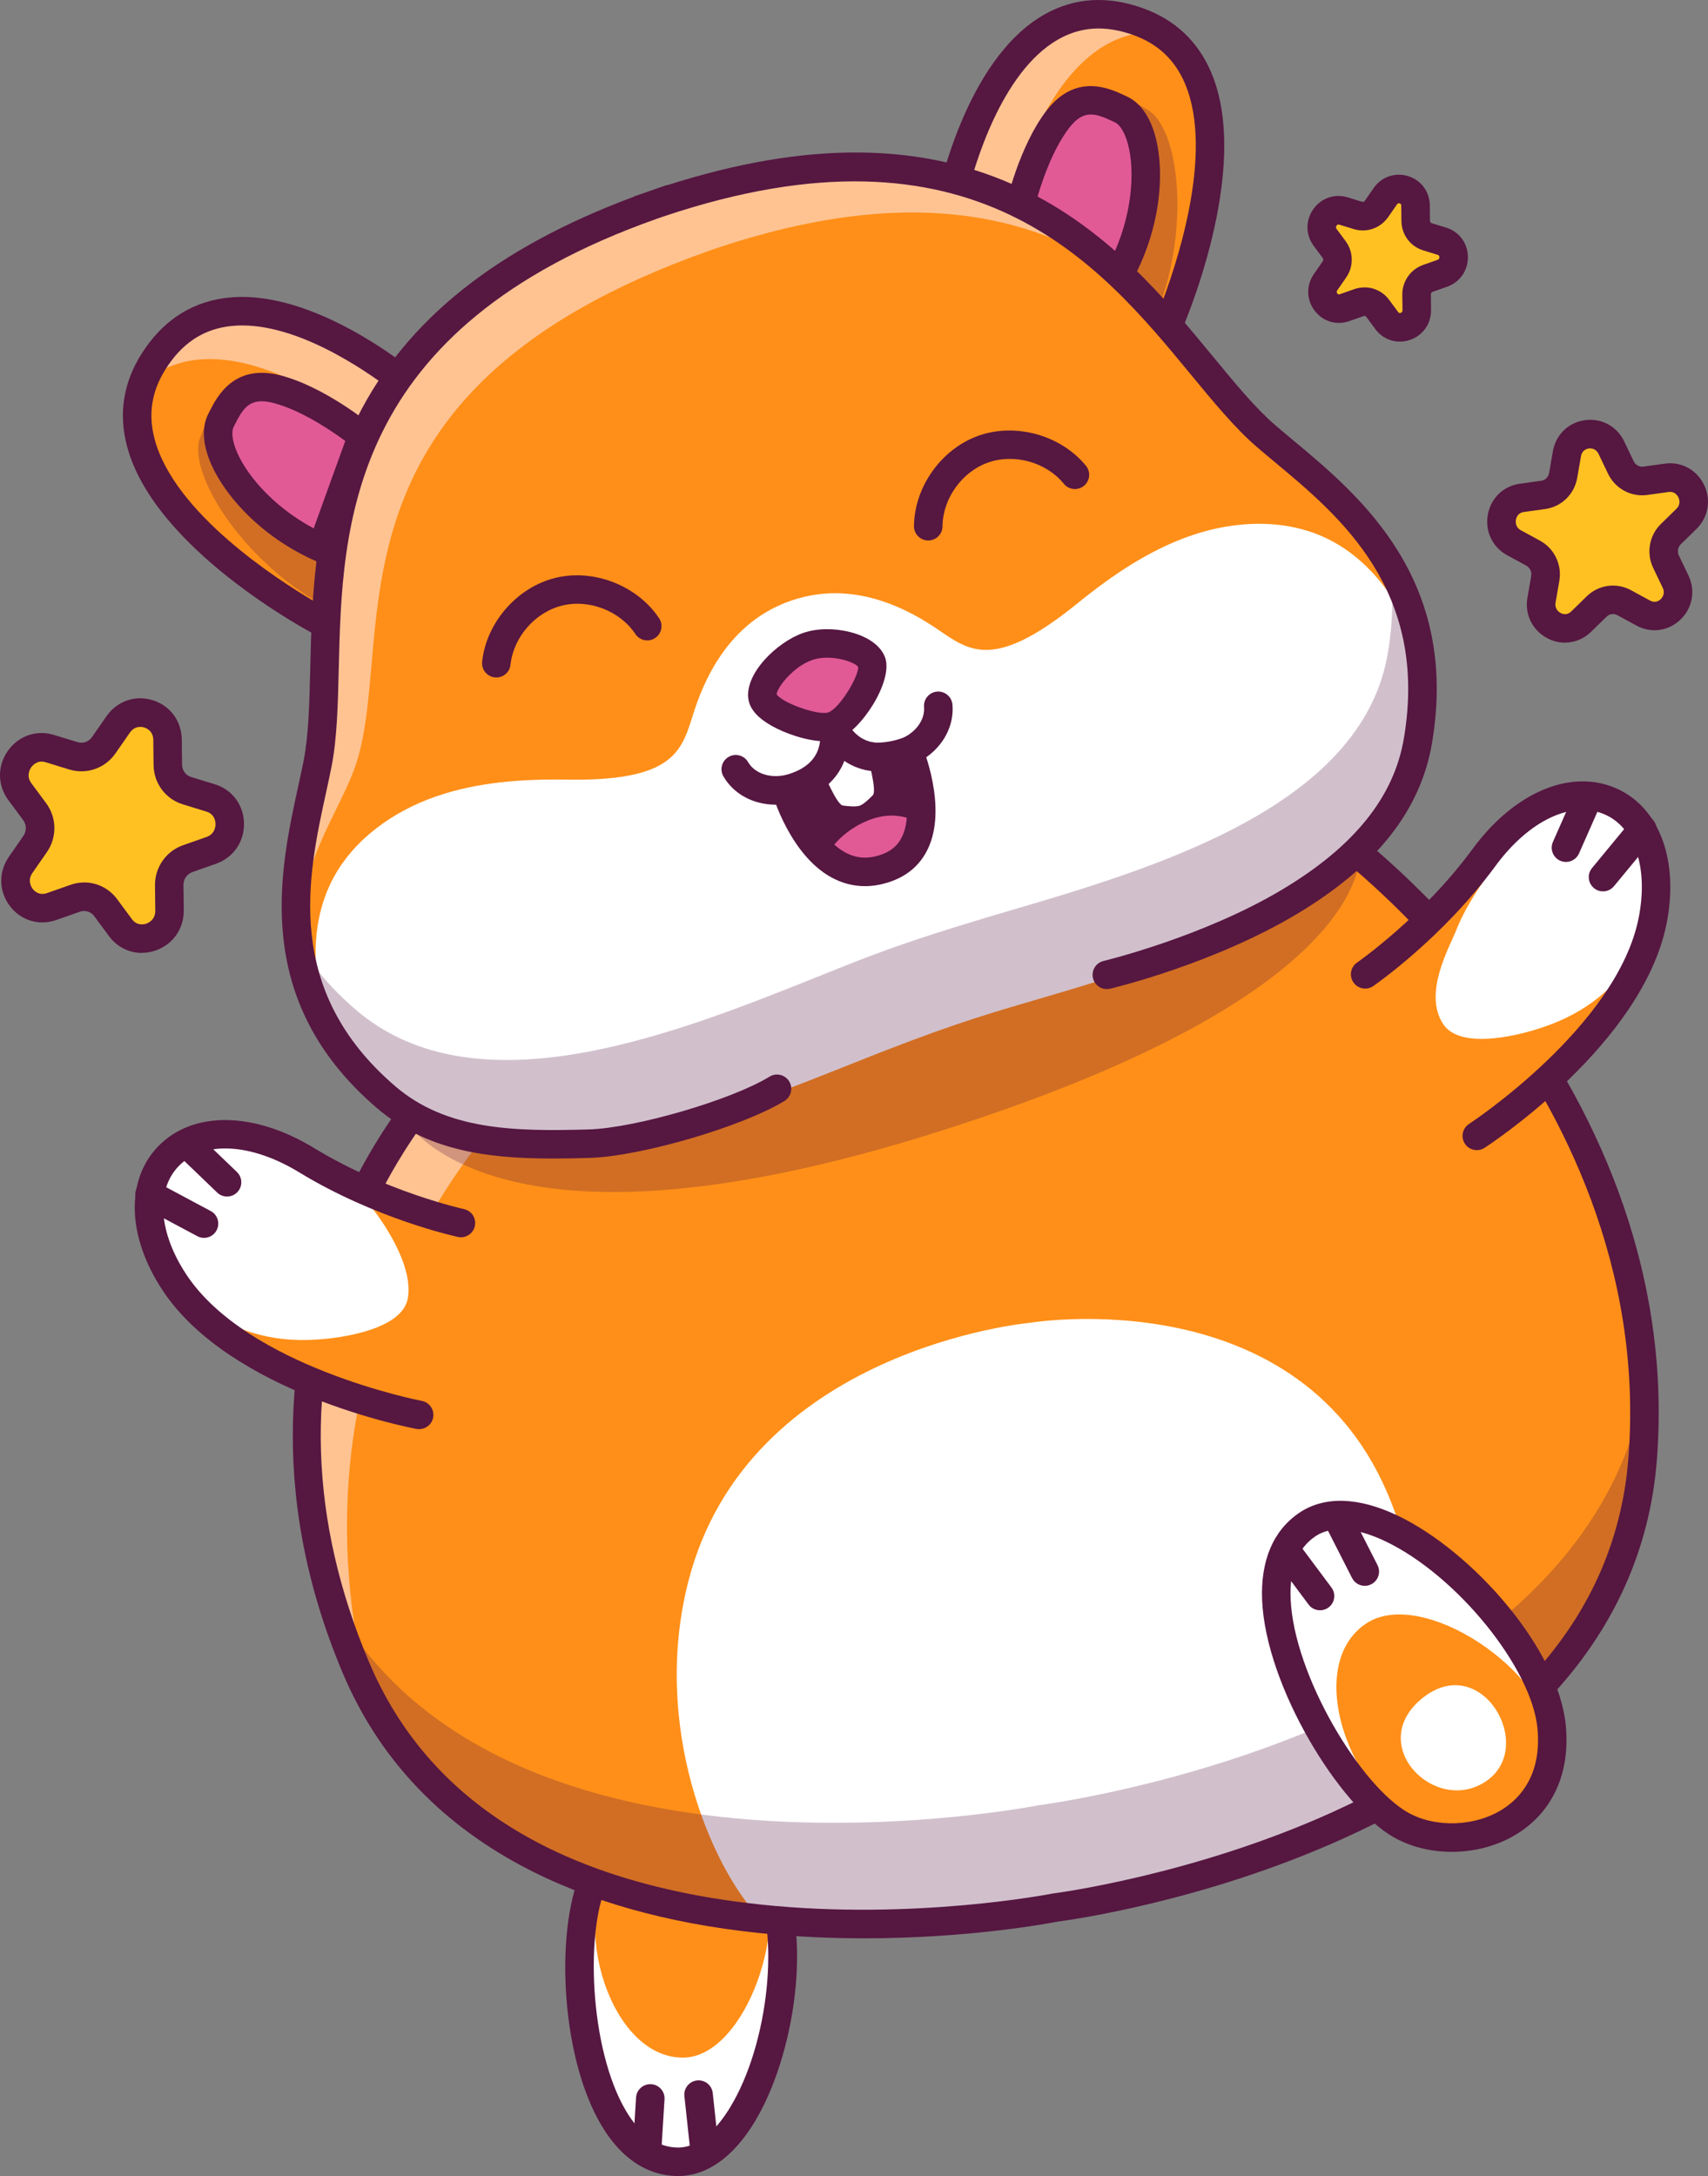
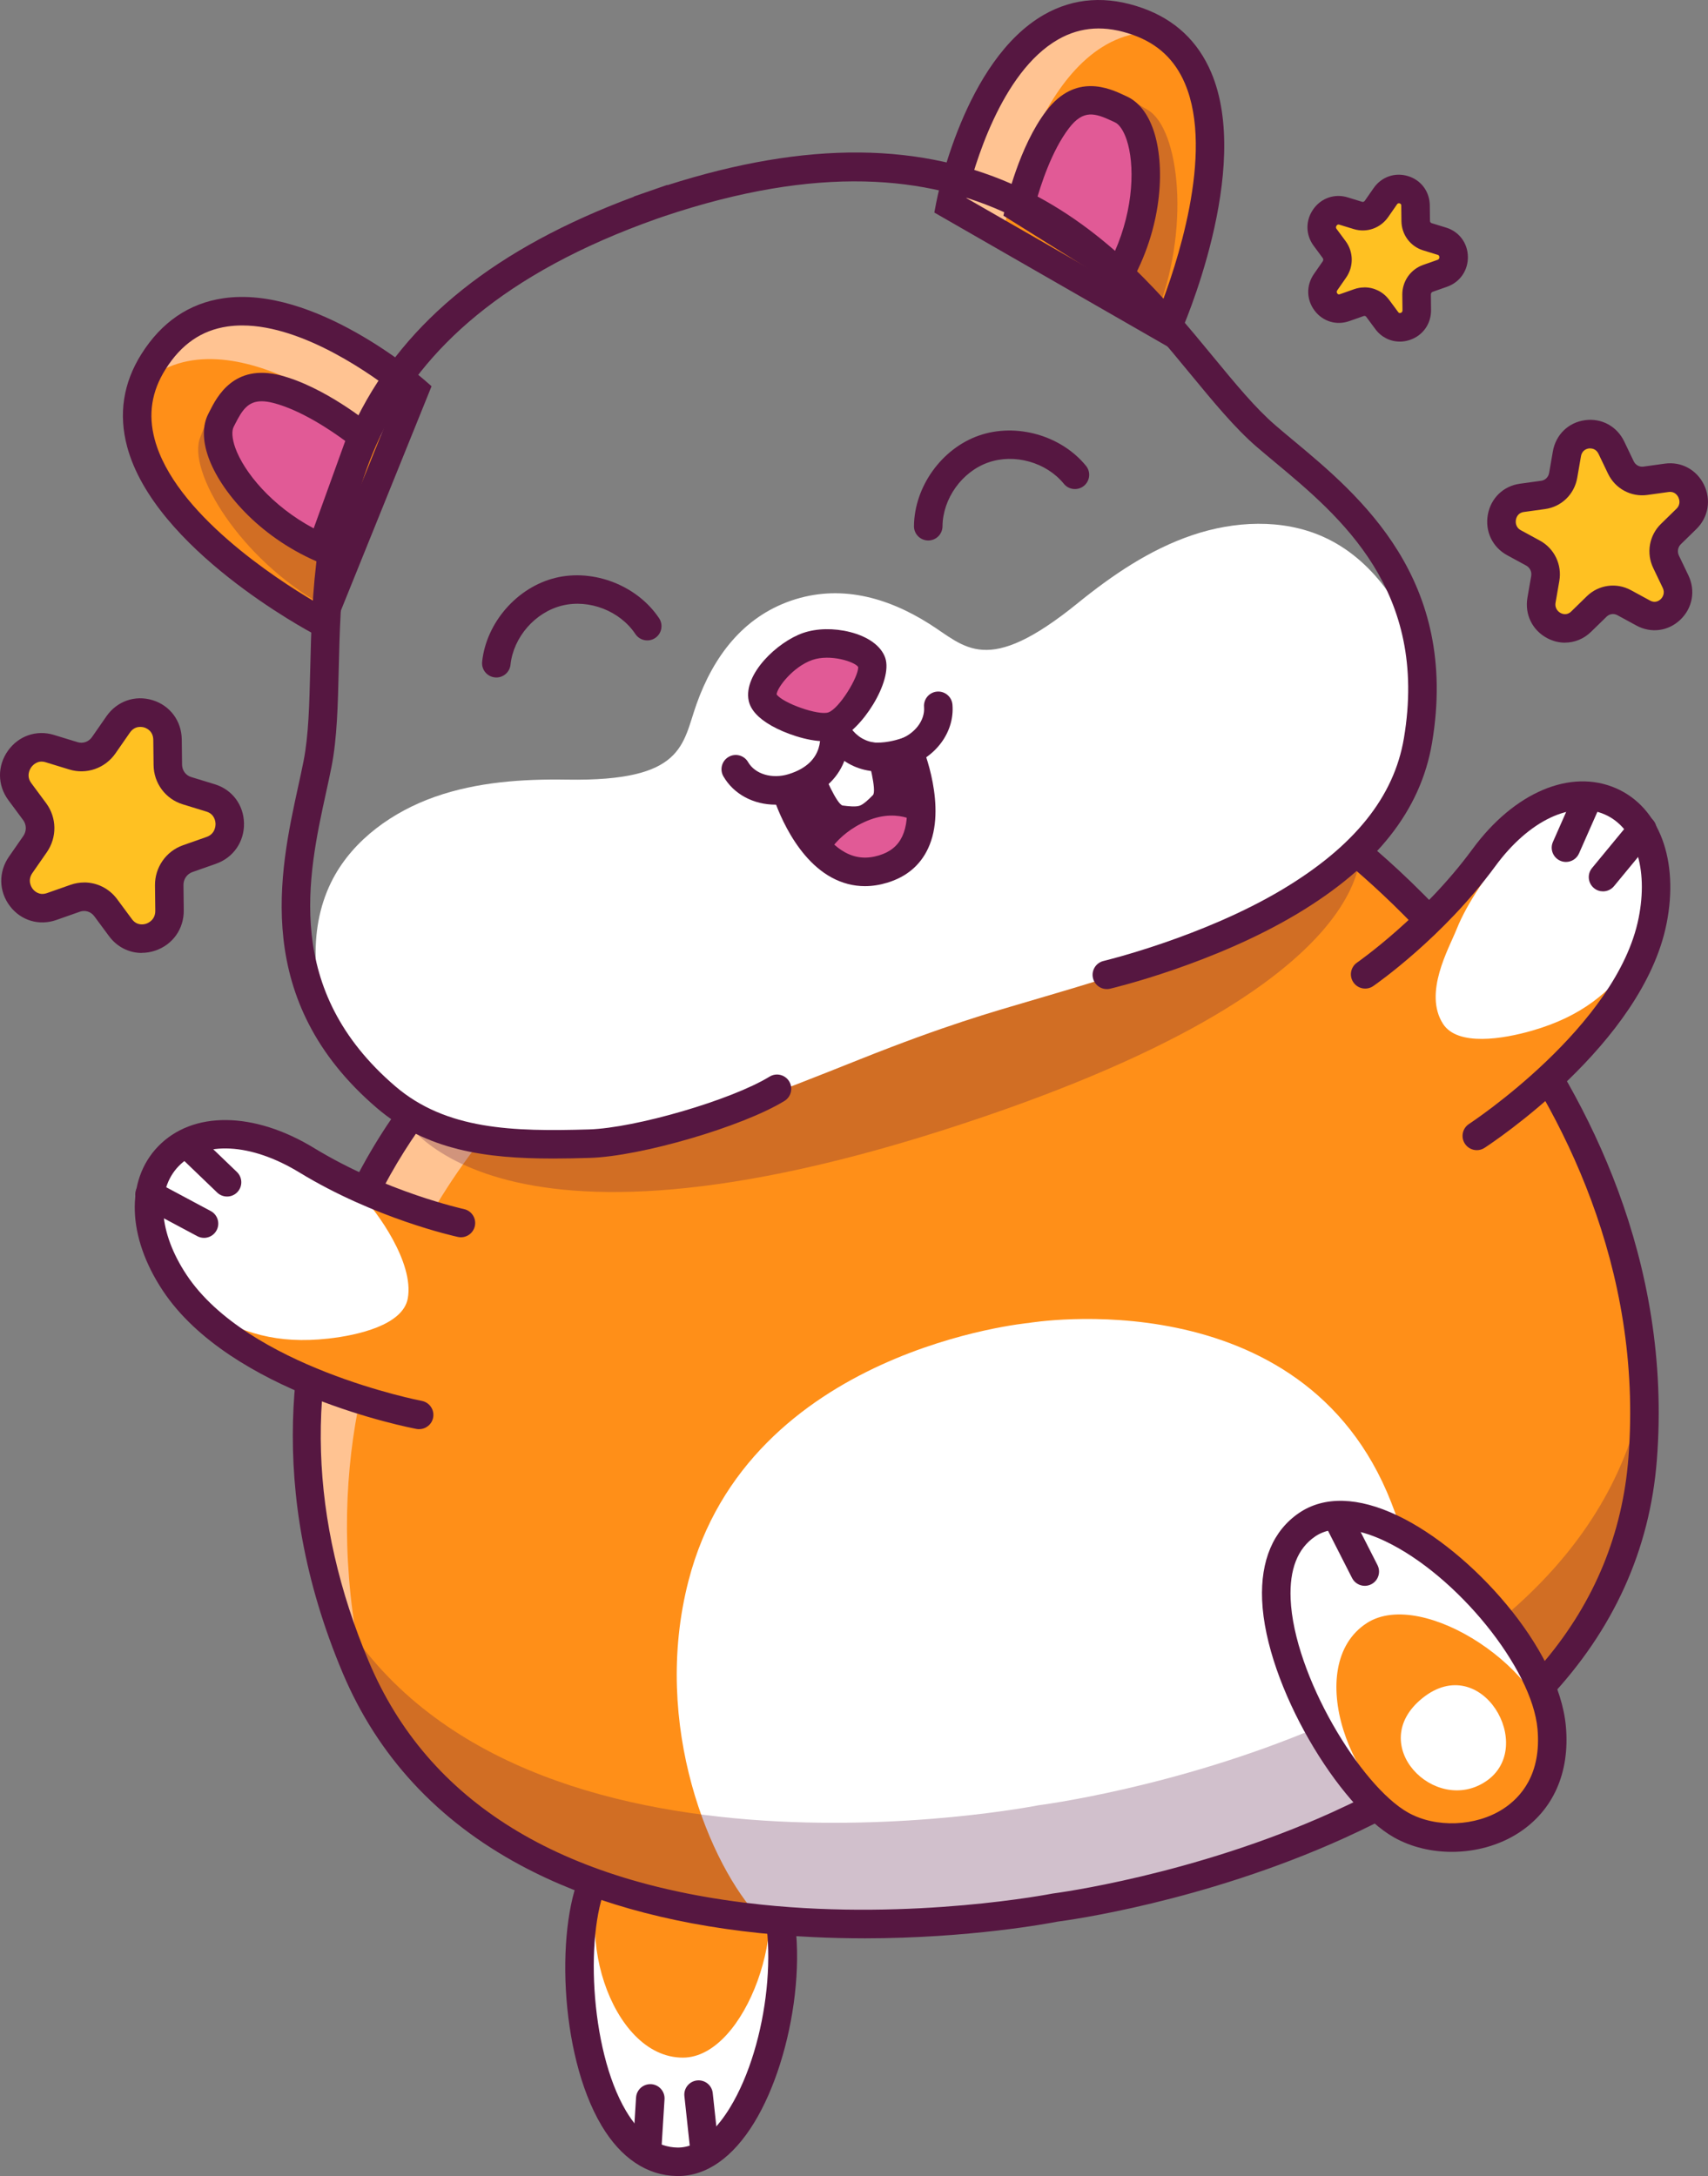
<svg xmlns="http://www.w3.org/2000/svg" id="_Ñëîé_1" data-name="Ñëîé 1" width="760.49" height="968.88" viewBox="0 0 760.49 968.88">
  <rect x="0" y="0" width="760.49" height="968.88" fill="#808080" stroke="none" />
  <g>
    <path d="m301.47,962.53c37.45.63,59.26-91.56,39.63-128.34-20.17-37.8-62.9-24.26-75.75.39-11.18,21.45-7.22,127.23,36.13,127.96Z" style="fill: #fff;" />
    <path d="m301.47,962.53c37.45.63,59.26-91.56,39.63-128.34-20.17-37.8-62.9-24.26-75.75.39-11.18,21.45-7.22,127.23,36.13,127.96Z" style="fill: #fff;" />
    <path d="m304.16,916.16c28.12-.14,49.23-61.62,33.18-88.35-16.5-27.47-52.85-16.8-64.39-.07-19.52,28.33-1.35,88.58,31.21,88.42Z" style="fill: #ff8f18;" />
    <path d="m301.86,968.88c-.17,0-.33,0-.5,0-13.32-.22-24.91-7.99-33.51-22.45-19.17-32.23-20.52-91.04-8.14-114.79,8.34-15.99,26.98-27.22,45.34-27.31h.23c17.46,0,32.15,9.53,41.4,26.87,15.68,29.38,7.2,84.35-10.86,113.88-9.53,15.59-21.27,23.81-33.97,23.81Zm3.42-151.86h-.16c-13.64.06-28,8.68-34.15,20.48-10.61,20.35-8.7,74.72,7.79,102.44,6.32,10.63,14,16.1,22.81,16.25h0c10.27.22,18.42-9.55,23.43-17.73,17.39-28.44,22.59-78.61,10.49-101.28-8.87-16.63-21.29-20.15-30.21-20.15Z" style="fill: #561741;" />
    <path d="m313.68,963.55c-3.2,0-5.95-2.41-6.3-5.67l-2.65-24.57c-.38-3.48,2.14-6.61,5.63-6.99,3.5-.37,6.62,2.14,6.99,5.63l2.65,24.57c.38,3.48-2.14,6.61-5.63,6.99-.23.02-.46.04-.69.04Z" style="fill: #561741;" />
    <path d="m288.15,963.12c-.13,0-.27,0-.4-.01-3.5-.22-6.16-3.23-5.94-6.73l1.4-22.46c.22-3.5,3.23-6.13,6.73-5.94,3.5.22,6.16,3.23,5.94,6.73l-1.4,22.46c-.21,3.36-3.01,5.95-6.33,5.95Z" style="fill: #561741;" />
  </g>
  <path d="m594.9,372.23l-194.85,46.92-203.6,61.07s-103.78,106.17-38.04,262.18c65.74,156.01,311.34,106.96,311.34,106.96,0,0,248.53-31.01,261.64-199.8,13.11-168.79-136.5-277.32-136.5-277.32Z" style="fill: #ff8f18;" />
  <path d="m162.71,749.22c-40.08-172.32,79.27-271.52,79.27-271.52l-45.52,2.51s-103.78,106.17-38.04,262.18l4.29,6.83Z" style="fill: #ffc392;" />
  <path d="m338.21,853.93c-21.77-22.87-48.32-85.52-31.66-150.06,26.67-103.28,151.53-114.83,151.53-114.83,0,0,121.93-20.74,161.33,79.82,24.32,62.07,15.13,102.72,1.7,131.29-69.21,31.96-140.44,48.84-140.44,48.84,0,0-66.7,13.4-142.47,4.94Z" style="fill: #fff;" />
  <g style="fill: none; opacity: .27;">
    <path d="m462.38,803.8s-238.94,47.41-314.79-91.5c2.93,9.81,6.5,19.84,10.82,30.09,65.74,156.01,311.34,106.96,311.34,106.96,0,0,248.53-31.01,261.64-199.8.86-11.09,1.08-21.74.77-31.97-28.1,155.75-269.79,186.22-269.79,186.22Z" style="fill: #561741;" />
  </g>
  <path d="m384.74,863.03c-14.64,0-30.4-.65-46.66-2.34-41.25-4.29-77.01-14.44-106.29-30.18-37-19.88-63.65-48.7-79.22-85.66-34.78-82.54-22.3-151.24-5.71-194.34,17.99-46.73,43.96-73.62,45.06-74.74l1.14-1.17,205.5-61.63,197.69-47.6,2.37,1.72c1.56,1.13,38.61,28.26,74.54,76.72,33.27,44.88,71.49,117.08,64.56,206.23-3.11,39.98-19.3,75.74-48.12,106.29-22.81,24.18-53.54,45.1-91.32,62.2-62.61,28.32-122.66,36.47-127.5,37.09-3.65.72-39.11,7.42-86.03,7.42Zm-184.81-377.23c-4.99,5.51-26.41,30.55-41.42,69.79-22.71,59.37-20.77,121.39,5.75,184.34,26.27,62.33,85.09,98.71,174.84,108.11,67.9,7.11,128.8-4.79,129.41-4.91l.45-.07c.61-.08,62.16-8.02,124.34-36.21,82.19-37.26,126.52-90.34,131.76-157.78,6.62-85.24-30.12-154.55-62.1-197.68-29.79-40.17-60.95-65.62-69.51-72.27l-191.75,46.17-201.78,60.52Z" style="fill: #561741;" />
  <g>
    <path d="m582.01,678.87c32.68-22.12,105.02,46.66,108.89,90.43,3.97,44.97-41.53,57.64-67.07,43.29-22.22-12.49-79.65-108.11-41.82-133.72Z" style="fill: #fff;" />
-     <path d="m582.01,678.87c32.68-22.12,105.02,46.66,108.89,90.43,3.97,44.97-41.53,57.64-67.07,43.29-22.22-12.49-79.65-108.11-41.82-133.72Z" style="fill: #fff;" />
    <path d="m608.59,722.67c24.9-16.08,81.43,21.57,82.66,54.42,1.26,33.75-36.96,45.27-56.78,37.14-33.54-13.75-54.7-72.95-25.88-91.56Z" style="fill: #ff8f18;" />
    <path d="m633.32,756.11c26.29-21.19,51.02,21.65,28.35,36.99-22.67,15.35-54.02-16.31-28.35-36.99Z" style="fill: #fff;" />
    <path d="m646.42,824.54c-9.07,0-18.06-2.12-25.7-6.41-24.31-13.66-57.17-67.37-58.76-105.7-.73-17.59,4.97-31.01,16.49-38.82h0c11.15-7.55,26.3-7.14,43.8,1.18,32.86,15.62,71.9,59.12,74.97,93.96,1.82,20.58-5.68,37.41-21.11,47.37-8.66,5.59-19.22,8.42-29.69,8.42Zm-60.85-140.42c-7.8,5.28-11.47,14.62-10.92,27.77,1.42,34.05,31.14,83.27,52.3,95.16,12.33,6.93,30.11,6.25,42.28-1.61,7.98-5.16,17.13-15.51,15.35-35.59-2.39-27.07-35.96-68.48-67.78-83.61-9.21-4.38-22.11-8.3-31.23-2.13h0Z" style="fill: #561741;" />
    <path d="m607.67,706.09c-2.31,0-4.54-1.27-5.66-3.47l-11.81-23.21c-1.59-3.12-.35-6.95,2.78-8.54,3.13-1.59,6.94-.35,8.54,2.78l11.81,23.21c1.59,3.12.35,6.95-2.78,8.54-.92.47-1.91.69-2.87.69Z" style="fill: #561741;" />
-     <path d="m587.74,716.98c-1.93,0-3.85-.88-5.09-2.55l-14.17-19.01c-2.09-2.81-1.52-6.79,1.3-8.88,2.81-2.09,6.79-1.52,8.88,1.3l14.17,19.01c2.09,2.81,1.52,6.79-1.3,8.88-1.14.85-2.47,1.26-3.79,1.26Z" style="fill: #561741;" />
  </g>
  <g>
    <path d="m660.71,381.87c-22.98,31.31-52.86,51.94-52.86,51.94l49.7,71.95s68.03-44.2,78.29-95.81c11.16-56.16-38.97-77.36-75.13-28.08Z" style="fill: #ff8f18;" />
    <path d="m734.67,384.62c1.86-15.54-9.6-28.65-24.58-29.06-15.1-.41-31.28,10.97-39.26,22.22-8.12,11.45-17.23,23.35-22.31,36.05-3.42,8.55-14.82,28.32-6.02,42.03,6.51,10.14,26.82,6.74,39.6,3.06,22.16-6.39,34.34-16.83,46.52-32.49,12.18-15.67,6.06-41.79,6.06-41.79h0Z" style="fill: #fff;" />
    <path d="m657.56,512.11c-2.08,0-4.11-1.02-5.33-2.89-1.91-2.94-1.08-6.87,1.86-8.78.66-.43,65.92-43.37,75.52-91.72,4.38-22.04-1.54-40.13-15.07-46.08-14.62-6.43-33.74,2.59-48.72,22.99-23.34,31.81-53.11,52.54-54.37,53.41-2.89,1.99-6.83,1.27-8.83-1.62s-1.27-6.84,1.61-8.83c.29-.2,29.31-20.45,51.35-50.47,18.63-25.39,43.78-36.03,64.06-27.1,19.2,8.45,27.99,32.07,22.41,60.18-10.66,53.62-78.19,98.03-81.06,99.89-1.07.69-2.26,1.02-3.45,1.02Z" style="fill: #561741;" />
    <g>
      <path d="m713.74,396.88c-1.42,0-2.85-.47-4.03-1.45-2.7-2.23-3.09-6.23-.86-8.93l17.51-21.23c2.23-2.7,6.23-3.09,8.93-.86,2.7,2.23,3.09,6.23.86,8.93l-17.51,21.23c-1.26,1.52-3.07,2.31-4.9,2.31Z" style="fill: #561741;" />
      <path d="m697.25,383.78c-.85,0-1.73-.17-2.56-.54-3.21-1.42-4.66-5.16-3.25-8.37l9.6-21.75c1.41-3.21,5.17-4.66,8.37-3.25,3.21,1.42,4.66,5.16,3.25,8.37l-9.6,21.75c-1.05,2.38-3.37,3.79-5.81,3.79Z" style="fill: #561741;" />
    </g>
  </g>
  <g>
    <path d="m136.59,516.62c33.16,20.22,68.64,27.94,68.64,27.94l-18.6,85.45s-79.73-15.01-108.84-58.84c-31.68-47.7,6.63-86.37,58.81-54.55Z" style="fill: #ff8f18;" />
    <path d="m69.23,547.29c-7.63-13.67-2.02-30.15,11.68-36.23,13.81-6.12,33.8-6.74,45.46.64,11.86,7.5,25.29,11.08,34.81,20.89,6.41,6.61,23.3,29.51,20.39,45.53-2.16,11.86-22.24,16.43-35.46,17.89-22.92,2.52-38.16-2.51-55.39-12.36-17.23-9.85-21.5-36.35-21.5-36.35h0Z" style="fill: #fff;" />
    <path d="m186.63,636.35c-.39,0-.78-.04-1.18-.11-3.36-.63-82.71-16.02-112.95-61.56-15.85-23.87-16.7-49.06-2.16-64.18,15.36-15.97,42.67-15.7,69.56.7,31.88,19.44,66.34,27.08,66.68,27.15,3.43.74,5.6,4.13,4.85,7.55-.75,3.42-4.13,5.6-7.55,4.85-1.49-.32-36.91-8.17-70.59-28.72-21.61-13.18-42.72-14.25-53.8-2.74-10.25,10.66-8.84,29.64,3.58,48.35,27.27,41.06,103.96,55.97,104.73,56.11,3.44.65,5.71,3.97,5.06,7.41-.57,3.05-3.24,5.17-6.23,5.17Z" style="fill: #561741;" />
    <g>
      <path d="m90.83,551.16c-1.01,0-2.03-.24-2.99-.75l-24.26-12.97c-3.09-1.65-4.26-5.5-2.6-8.59,1.65-3.09,5.5-4.26,8.59-2.6l24.26,12.97c3.09,1.65,4.26,5.5,2.6,8.59-1.14,2.14-3.34,3.36-5.6,3.36Z" style="fill: #561741;" />
      <path d="m101.1,532.76c-1.58,0-3.17-.59-4.4-1.77l-17.14-16.47c-2.53-2.43-2.61-6.45-.18-8.97,2.43-2.53,6.45-2.61,8.97-.18l17.14,16.47c2.53,2.43,2.61,6.45.18,8.97-1.24,1.3-2.91,1.95-4.58,1.95Z" style="fill: #561741;" />
    </g>
  </g>
  <g style="fill: none; opacity: .27;">
    <path d="m177.05,493.95s33.18,76.22,242.82,9.27c206.43-65.93,185.41-130.74,185.41-130.74l-428.23,121.47Z" style="fill: #561741;" />
  </g>
  <g>
    <path d="m519.41,146.71s51.06-114.29-12.74-137.11c-63.62-22.76-83.58,81.79-83.58,81.79l96.32,55.32Z" style="fill: #ff8f18;" />
    <path d="m506.67,9.6c3.6,1.29,6.82,2.89,9.73,4.72-52-3.19-68.83,84.93-68.83,84.93l73.93,42.46c-1.28,3.19-2.09,5-2.09,5l-96.32-55.32s19.96-104.54,83.58-81.79Z" style="fill: #ffc392;" />
    <g style="fill: none; opacity: .27;">
      <path d="m465.06,103.39s4.69-31.49,16.22-50.1c10.59-17.09,22.66-8.45,29.72-4.36,14.18,8.21,19.47,53.82,3.26,92.52l-49.21-38.06Z" style="fill: #561741;" />
    </g>
    <path d="m522.34,155.71l-106.33-61.07.85-4.44c.49-2.58,12.46-63.34,47.95-83.63,13.34-7.63,28.14-8.62,44-2.94,14.3,5.11,24.54,14.71,30.44,28.53,18.5,43.33-12.7,114.16-14.04,117.15l-2.86,6.41Zm-92.04-67.5l85.99,49.39c7.04-18.03,24.63-69.23,11.28-100.48-4.52-10.57-12.05-17.62-23.03-21.55-12.38-4.43-23.31-3.77-33.43,2.01-25.5,14.58-37.5,56.87-40.81,70.62Z" style="fill: #561741;" />
    <path d="m453.95,93.02s5.51-24.86,17.01-39.86c10.56-13.78,21.62-7.42,28.13-4.45,13.06,5.95,16.45,41.53-.15,72.45l-44.99-28.13Z" style="fill: #e15a96;" />
    <path d="m501.32,130.13l-54.54-34.1.97-4.38c.24-1.07,5.95-26.41,18.17-42.35,13.03-17,28.17-9.92,34.64-6.9l1.16.54c5.26,2.4,9.38,7.65,11.92,15.17,5.06,15,4.2,41.24-9.11,66.05l-3.21,5.98Zm-40.08-40.03l35.09,21.94c8.59-19.44,8.95-39.01,5.29-49.88-1.33-3.94-3.26-6.81-5.16-7.68l-1.27-.59c-7.69-3.59-12.82-5.18-19.19,3.13-7.79,10.17-12.71,25.63-14.76,33.08Z" style="fill: #561741;" />
  </g>
  <g>
    <path d="m142.92,276.78s-110.72-58.4-74.62-115.73c36.01-57.18,116.24,12.75,116.24,12.75l-41.63,102.98Z" style="fill: #ff8f18;" />
    <path d="m68.31,161.05c-2.04,3.24-3.59,6.48-4.74,9.72,38.94-34.61,106.58,24.33,106.58,24.33l-31.95,79.04c2.98,1.72,4.72,2.64,4.72,2.64l41.63-102.98s-80.23-69.93-116.24-12.75Z" style="fill: #ffc392;" />
    <g style="fill: none; opacity: .27;">
      <path d="m158.94,209.14s-23.12-21.88-43.69-29.41c-18.88-6.91-23.04,7.34-26.07,14.92-6.08,15.22,17.91,54.36,54.54,74.8l15.22-60.31Z" style="fill: #561741;" />
    </g>
    <path d="m146.18,285.67l-6.21-3.28c-2.9-1.53-71.17-37.99-83.36-83.5-3.89-14.51-1.75-28.38,6.34-41.23,8.97-14.25,21.23-22.61,36.44-24.85,40.45-5.95,87.37,34.47,89.35,36.19l3.41,2.97-45.95,113.68Zm-38.31-140.76c-2.25,0-4.47.15-6.66.47-11.52,1.7-20.52,7.93-27.52,19.05-6.21,9.87-7.79,20.06-4.82,31.17,8.78,32.82,54.23,62.24,70.9,72.09l37.16-91.93c-10.26-8.12-41.48-30.85-69.05-30.85Z" style="fill: #561741;" />
    <path d="m161.28,194.14s-19.68-16.16-37.99-20.86c-16.81-4.32-21.59,7.51-24.88,13.86-6.6,12.74,12.7,42.83,44.84,56.9l18.03-49.9Z" style="fill: #e15a96;" />
    <path d="m146.92,252.57l-6.21-2.72c-25.79-11.29-42.66-31.41-47.94-46.34-2.65-7.49-2.65-14.17.01-19.3l.58-1.14c3.22-6.36,10.77-21.27,31.51-15.94,19.45,5,39.59,21.41,40.44,22.1l3.47,2.85-21.86,60.5Zm-30.42-73.9c-6.16,0-8.74,4.05-11.82,10.13l-.64,1.25c-.96,1.85-.7,5.3.68,9.23,3.82,10.81,16.19,25.99,34.95,35.98l14.06-38.92c-6.22-4.6-19.66-13.74-32.02-16.92-1.99-.51-3.7-.75-5.21-.75Z" style="fill: #561741;" />
  </g>
-   <path d="m563.71,194.15c-47.05-40.56-92.82-163.61-270.57-103.71v-.03c-.5.17-.96.35-1.45.51-.49.17-.96.31-1.45.48v.03c-176.81,62.59-136.86,187.67-148.84,248.61-7.3,37.17-28.18,98.18,30.49,148.43,66,56.52,184.18-9.64,245.23-29.8l.02.06c.47-.18.96-.35,1.44-.53.49-.16.98-.32,1.45-.47l-.02-.06c60.57-21.85,197.12-43.7,211.33-127.93,12.85-76.17-38.94-110.86-67.63-135.59Z" style="fill: #ff8f18;" />
-   <path d="m293.14,90.45v-.03c-.5.17-.96.35-1.45.51-.49.17-.96.31-1.45.48v.03c-176.81,62.59-136.86,187.67-148.84,248.61-7.3,37.17-28.18,98.18,30.49,148.43,4.52,3.87-4.15-5.86.83-3.08-70.66-68.06-24.85-112.02-14.05-145.63,18.35-57.11-20.08-165.41,156.73-228v-.03c.48-.17.95-.32,1.44-.48.49-.17.95-.35,1.44-.52v.03c85.91-28.95,140.99-15.17,180.28,11.39-40.39-38.1-99.45-67.42-205.42-31.7Z" style="fill: #ffc392;" />
  <path d="m459.73,445.34c36.11-10.62,79.95-23.48,114.52-43.71,41.3-24.17,65.33-56.02,58.9-107.82-7.72-22.95-21.9-45.05-44.29-54.94-17.98-7.94-39.25-6.95-58.09-.56-18.84,6.39-35.56,17.79-50.96,30.28-40.61,32.95-49.9,19.34-66.16,9.09-18.91-11.93-39.99-17.63-61.46-10.22-21.47,7.42-34.53,24.92-42.04,45.98-6.44,18.06-5.36,34.54-57.66,33.69-19.83-.32-40.02,1.04-58.79,7.63-18.77,6.6-36.11,18.95-45.35,36.29-11.46,21.52-9.04,47.55-1.02,70.32,26.88,44.02,67.82,54.41,115.09,47.98,41.38-5.64,85.25-23.68,120.72-37.8,37.88-15.09,58.1-20.78,76.57-26.21Z" style="fill: #fff;" />
-   <path d="m617.91,290.88c-5.33,31.59-27.86,54.4-57.14,71.74-33.19,19.65-75.05,32.25-110.34,42.6-55.14,16.17-65.44,21.44-99.61,34.95-31.51,12.46-67.51,25.67-101.87,30.18-33.66,4.41-65.75.47-90.5-20.73-7.36-6.3-13.44-12.78-18.48-19.36.98,9.83,3.34,19.64,6.62,28.94,6.03,9.99,14.25,19.84,25.3,29.3,24.75,21.2,56.84,25.14,90.5,20.73,39.59-5.19,81.44-21.42,116.01-35.26,41-16.42,57.34-21.35,81.35-28.38,36.13-10.58,79.94-23.66,114.46-44.09,29.28-17.33,51.81-40.15,57.14-71.73,2.37-14.06,2.54-26.7,1.06-38.12-3.13-9.29-7.28-18.45-12.53-26.77.19,8.1-.39,16.74-1.96,26.02Z" style="fill: #d1c0cc;" />
  <path d="m372.57,326.66c6.61,13.47,32.07,7.68,32.07,7.68,0,0,18.32,43.64-11.44,52.62-30.33,9.15-43.17-35.16-43.17-35.16,0,0,20.89-2.14,22.54-25.14h0Z" style="fill: #e15a96;" />
  <path d="m366.81,383.29s4.55-11.71,19.42-17.87c14.87-6.16,24.4,2.12,24.4,2.12l-5.87-31.22-16.31.87-14.86-6.61-6.96,15.81-14.94,6.38,15.12,30.52Z" style="fill: #561741;" />
  <path d="m385.11,394.56c-5.15,0-10.11-1.29-14.84-3.85-18.27-9.93-26.02-36.04-26.34-37.15l-2.12-7.31,7.57-.77c1.55-.18,15.64-2.34,16.86-19.28l1.73-24.13,10.34,21.88c5.45,11.53,23.26,4.77,24.02,4.48l5.76-2.24,2.41,5.69c.47,1.12,11.37,27.55,2.7,45.95-3.54,7.52-9.65,12.63-18.17,15.2-3.37,1.02-6.68,1.53-9.92,1.53Zm-26.73-38.42c2.97,7.12,8.91,18.51,17.98,23.42,4.66,2.52,9.58,2.96,15.01,1.31,4.98-1.5,8.37-4.26,10.34-8.44,4.11-8.69,1.52-22.02-1.02-30.29-7.49,1.69-17.16,1.97-24.78-2.58-3.98,8.95-11.14,14.05-17.53,16.57Z" style="fill: #561741;" />
  <path d="m373.11,330.75l-6.43,13.34s5.92,14.23,8.55,14.57c2.63.35,5.82.67,7.55.07,1.73-.6,4.04-2.82,5.89-4.72s-2.27-16.75-2.27-16.75l-13.29-6.52Z" style="fill: #fff;" />
  <path d="m391.74,343.54c-15.88,0-24.52-11.82-27.14-19.43-1.14-3.32.63-6.93,3.94-8.06,3.3-1.13,6.89.61,8.05,3.9.92,2.55,6.35,14.89,23.15,9.51,7.28-2.34,12.2-8.51,11.69-14.67-.29-3.49,2.31-6.56,5.8-6.85,3.51-.28,6.56,2.31,6.85,5.8,1.01,12.18-7.4,23.61-20.46,27.8-4.34,1.39-8.3,2-11.89,2Z" style="fill: #561741;" />
  <path d="m345.3,358.28c-9.72,0-18.56-4.58-23.2-12.6-1.75-3.03-.72-6.92,2.32-8.67,3.03-1.76,6.92-.72,8.67,2.32,3.1,5.35,10.65,7.62,17.97,5.38,16.88-5.16,14.28-18.41,13.59-21.02-.89-3.37,1.09-6.85,4.45-7.78,3.36-.92,6.83,1.01,7.78,4.36,2.69,9.49,1.54,29.35-22.11,36.58-3.17.96-6.36,1.43-9.46,1.43Z" style="fill: #561741;" />
  <path d="m339.57,310.69c-1.43-6.93,9.73-19.27,20.07-22.85,10.34-3.57,26.21.49,28.5,7.13,2.29,6.63-9.49,25.56-17.24,28.23-7.75,2.68-29.89-5.58-31.32-12.51Z" style="fill: #e15a96;" />
  <path d="m367.18,330.04c-7.91,0-17.88-3.6-23.71-6.92-5.88-3.34-9.28-7.1-10.12-11.16-2.43-11.78,12.78-26.17,24.22-30.13,6.05-2.09,13.66-2.24,20.89-.42,8.16,2.06,13.87,6.24,15.68,11.47,3.6,10.42-10.8,32.72-21.17,36.3-1.7.59-3.67.85-5.79.85Zm-21.39-20.86c2.79,3.93,18.67,9.52,23.03,8.02,4.87-1.68,13.55-15.92,13.27-20.24-1.47-2.3-12.39-5.88-20.38-3.12-8.54,2.95-15.72,12.28-15.92,15.34Zm0,.26h.02-.02Zm36.28-12.65h0Z" style="fill: #561741;" />
  <path d="m246.17,515.84c-29.74,0-56.27-3.57-78.41-22.53-55.82-47.81-43.3-105.13-35.01-143.06.88-4.04,1.71-7.85,2.42-11.42,2.25-11.46,2.58-25.33,2.97-41.38.78-32.53,1.75-73.03,20.87-111.39,21.67-43.47,62.01-75.72,123.22-98.46l-.03-.09,14.88-5.18.04.13c62.18-19.88,113.8-19.4,157.68,1.42,38.72,18.37,64.48,49.63,85.18,74.75,10.21,12.39,19.03,23.1,27.88,30.72,2.52,2.18,5.22,4.43,8.05,6.78,29.47,24.56,74.01,61.68,61.7,134.68-5.07,30.05-24.74,54.95-60.14,76.13-37.11,22.2-81.31,32.84-83.18,33.28-3.41.81-6.83-1.3-7.64-4.71-.81-3.41,1.3-6.83,4.71-7.64.44-.1,44.2-10.66,79.59-31.82,32.02-19.15,49.73-41.18,54.14-67.34,11.1-65.81-28.44-98.76-57.31-122.82-2.88-2.4-5.63-4.69-8.21-6.91-9.67-8.33-19.25-19.96-29.39-32.27-40.67-49.36-96.38-116.96-235.01-70.24l-2.8.97c-137.91,48.82-140.01,136.39-141.54,200.33-.38,15.94-.74,31.01-3.2,43.53-.73,3.7-1.57,7.57-2.47,11.68-8.1,37.07-19.19,87.83,30.87,130.7,22.69,19.43,52.45,20.2,86.18,19.2,20.72-.61,63.56-13.13,80.43-23.5,2.99-1.84,6.89-.9,8.73,2.08,1.84,2.99.9,6.89-2.08,8.73-18.58,11.43-63.96,24.7-86.71,25.37-5.56.17-11.04.29-16.4.29Z" style="fill: #561741;" />
  <g>
    <path d="m413.29,240.65h-.06c-3.5-.04-6.32-2.9-6.28-6.41.17-17.55,12.31-34.49,28.87-40.29,16.56-5.8,36.62-.14,47.71,13.45,2.22,2.72,1.81,6.71-.91,8.93-2.72,2.21-6.72,1.81-8.93-.91-7.82-9.6-21.98-13.59-33.67-9.5-11.69,4.1-20.25,16.05-20.37,28.44-.03,3.49-2.87,6.29-6.34,6.29Z" style="fill: #561741;" />
    <path d="m220.99,301.65c-.22,0-.45-.01-.68-.04-3.49-.37-6.01-3.5-5.64-6.98,1.86-17.45,15.57-33.15,32.61-37.33,17.03-4.18,36.46,3.38,46.19,17.98,1.94,2.92,1.15,6.86-1.76,8.8s-6.85,1.15-8.8-1.76c-6.86-10.31-20.58-15.65-32.6-12.69-12.02,2.95-21.7,14.03-23.01,26.35-.35,3.25-3.1,5.67-6.3,5.67Z" style="fill: #561741;" />
  </g>
  <g>
    <path d="m74.59,329.33l.13,11.22c.06,5.32,3.5,9.96,8.51,11.49l10.57,3.25c11.2,3.44,11.39,19.43.27,23.34l-10.49,3.69c-4.97,1.75-8.29,6.53-8.23,11.85l.13,11.22c.14,11.89-14.82,17.15-21.82,7.68l-6.62-8.94c-3.13-4.24-8.62-5.92-13.59-4.17l-10.49,3.69c-11.12,3.91-20.55-8.83-13.76-18.6l6.4-9.21c3.03-4.37,2.97-10.19-.17-14.42l-6.62-8.94c-7.01-9.47,2.12-22.61,13.32-19.17l10.57,3.25c5.01,1.54,10.45-.38,13.49-4.74l6.4-9.21c6.78-9.77,21.85-5.14,21.99,6.75Z" style="fill: #ffc122;" />
    <path d="m63.13,424.3c-5.65,0-11-2.64-14.57-7.46l-6.62-8.94c-1.48-1.99-4.04-2.78-6.38-1.96l-10.49,3.69c-7.64,2.68-15.74.26-20.64-6.17-5-6.57-5.17-15.22-.44-22.03l6.4-9.22c1.49-2.14,1.46-4.97-.06-7.03l-6.62-8.94c-4.88-6.6-4.96-15.22-.18-21.96,4.71-6.66,12.75-9.42,20.47-7.06l10.57,3.24c2.38.73,4.95-.19,6.41-2.3l6.4-9.22c4.7-6.76,12.77-9.58,20.56-7.19,7.79,2.39,12.89,9.26,12.99,17.49l.13,11.22c.03,2.56,1.65,4.77,4.02,5.5l10.57,3.24c7.73,2.37,12.82,9.17,12.99,17.32.17,8.26-4.73,15.35-12.47,18.07l-10.49,3.69c-2.42.85-4.02,3.17-3.99,5.78l.13,11.22c.1,8.3-4.9,15.36-12.72,17.99-1.99.67-4.01.99-5.99.99Zm-25.66-31.39c5.68,0,11.14,2.65,14.68,7.44l6.62,8.94c2.26,3.05,5.4,2.29,6.3,1.99.97-.33,4.12-1.71,4.07-5.81l-.13-11.22c-.1-8.05,4.92-15.25,12.47-17.91l10.49-3.69c3.78-1.33,4.01-4.81,3.99-5.84-.02-.99-.37-4.32-4.02-5.44l-10.57-3.25c-7.68-2.36-12.9-9.38-12.99-17.49l-.13-11.22c-.05-3.97-3.09-5.21-4.02-5.5-.93-.28-4.15-.97-6.41,2.3l-6.4,9.22c-4.62,6.65-12.89,9.54-20.56,7.19l-10.57-3.24c-3.65-1.12-5.81,1.44-6.38,2.25-.6.84-2.36,3.85.03,7.07l6.62,8.94c4.76,6.44,4.88,15.21.28,21.82l-6.4,9.21c-2.34,3.37-.51,6.28.11,7.1.58.76,2.75,3.15,6.33,1.89l10.49-3.69c2.01-.71,4.08-1.05,6.12-1.05Z" style="fill: #561741;" />
  </g>
  <g>
    <path d="m717.47,199.33l4.21,8.79c2,4.17,6.4,6.56,10.91,5.94l9.52-1.32c10.08-1.39,16.09,11.14,8.76,18.29l-6.91,6.75c-3.28,3.2-4.14,8.18-2.15,12.35l4.21,8.79c4.46,9.31-5.39,18.93-14.38,14.04l-8.49-4.62c-4.02-2.19-8.96-1.5-12.24,1.69l-6.91,6.75c-7.32,7.15-19.42.57-17.65-9.61l1.67-9.61c.79-4.55-1.4-9.11-5.42-11.3l-8.49-4.62c-8.99-4.89-6.61-18.58,3.47-19.98l9.52-1.32c4.51-.62,8.1-4.13,8.89-8.68l1.67-9.61c1.76-10.17,15.33-12.05,19.8-2.74Z" style="fill: #ffc122;" />
    <path d="m696.83,286.15c-2.66,0-5.35-.65-7.88-1.98-6.67-3.51-10.15-10.61-8.85-18.08l1.67-9.61c.33-1.88-.56-3.75-2.2-4.64l-8.49-4.62c-6.59-3.58-9.96-10.69-8.61-18.11,1.34-7.33,6.93-12.72,14.25-13.73l9.52-1.32c1.78-.24,3.19-1.64,3.51-3.48l1.67-9.61c1.29-7.41,6.89-12.86,14.27-13.88,7.38-1.02,14.25,2.7,17.5,9.48l4.21,8.79c.8,1.68,2.54,2.64,4.32,2.4l9.52-1.32c7.31-1.02,14.16,2.66,17.44,9.35,3.31,6.77,1.99,14.53-3.37,19.77l-6.91,6.75c-1.34,1.31-1.68,3.34-.86,5.06l4.21,8.79c3.28,6.83,1.86,14.61-3.61,19.8-5.36,5.1-13.03,6.1-19.53,2.56l-8.49-4.62c-1.57-.86-3.49-.59-4.77.66l-6.92,6.75c-3.25,3.17-7.39,4.82-11.62,4.82Zm11.22-86.51c-.24,0-.45.02-.62.04-.89.12-3.02.71-3.5,3.48l-1.67,9.61c-1.27,7.3-7,12.87-14.27,13.88l-9.52,1.32c-2.66.37-3.33,2.52-3.5,3.44-.14.74-.38,3.28,2.19,4.68l8.49,4.62c6.43,3.5,9.9,10.72,8.64,17.96l-1.67,9.61c-.51,2.96,1.6,4.32,2.26,4.67.78.41,2.81,1.17,4.71-.69l6.91-6.75c5.29-5.17,13.21-6.26,19.7-2.72l8.49,4.62c2.34,1.27,4.08,0,4.72-.61.54-.51,2.2-2.4.9-5.11l-4.21-8.79c-3.18-6.63-1.8-14.52,3.44-19.63l6.91-6.75c2.09-2.04,1.17-4.42.84-5.1-.41-.83-1.64-2.72-4.3-2.36l-9.52,1.32c-7.27,1-14.3-2.81-17.5-9.48l-4.21-8.79c-.99-2.06-2.64-2.44-3.7-2.44Z" style="fill: #561741;" />
  </g>
  <g>
    <path d="m630.27,91.52l.08,6.87c.04,3.25,2.14,6.09,5.2,7.03l6.47,1.99c6.85,2.1,6.97,11.89.17,14.28l-6.42,2.26c-3.04,1.07-5.07,4-5.04,7.25l.08,6.87c.08,7.27-9.07,10.49-13.35,4.7l-4.05-5.47c-1.92-2.59-5.28-3.62-8.32-2.55l-6.42,2.26c-6.8,2.39-12.57-5.41-8.42-11.38l3.92-5.64c1.86-2.67,1.81-6.23-.1-8.82l-4.05-5.47c-4.29-5.79,1.3-13.83,8.15-11.73l6.47,1.99c3.07.94,6.4-.23,8.25-2.9l3.92-5.64c4.15-5.98,13.37-3.15,13.46,4.13Z" style="fill: #ffc122;" />
    <path d="m623.23,152.09c-4.22,0-8.21-1.97-10.87-5.57l-4.05-5.47c-.26-.35-.7-.48-1.11-.34l-6.42,2.26c-5.7,2.01-11.75.2-15.41-4.61-3.72-4.88-3.85-11.31-.33-16.38l3.92-5.64c.3-.44.3-1.02,0-1.43l-4.05-5.47c-3.63-4.91-3.69-11.31-.14-16.32,3.51-4.96,9.5-7.01,15.26-5.25l6.47,1.99c.42.13.9-.05,1.18-.46l3.92-5.64c3.5-5.04,9.51-7.13,15.33-5.35,5.82,1.78,9.62,6.9,9.69,13.03l.08,6.87c0,.49.3.91.72,1.04l6.47,1.99c5.76,1.77,9.56,6.83,9.69,12.9.12,6.13-3.52,11.41-9.27,13.43l-6.42,2.26c-.47.17-.8.65-.79,1.19l.08,6.87c.07,6.17-3.64,11.42-9.46,13.37-1.49.5-2.99.74-4.47.74Zm-15.67-24.14c4.24,0,8.31,1.98,10.95,5.55l4.05,5.47c.16.21.43.57,1.09.35.82-.28.81-.97.81-1.19l-.08-6.87c-.07-5.98,3.66-11.33,9.28-13.31l6.42-2.26c.2-.07.81-.28.79-1.2-.02-.81-.51-.96-.72-1.02l-6.47-1.99c-5.72-1.76-9.62-6.99-9.69-13.02l-.08-6.87c0-.27-.01-.82-.72-1.04-.71-.21-1.03.24-1.18.46l-3.92,5.64c-3.45,4.96-9.6,7.11-15.33,5.35l-6.47-1.98c-.21-.06-.7-.22-1.17.45-.53.75-.14,1.27-.02,1.44l4.05,5.47c3.54,4.79,3.63,11.31.21,16.22l-3.92,5.64c-.13.18-.52.75,0,1.44.43.56.84.41,1.1.33l6.42-2.26c1.51-.53,3.05-.78,4.57-.78Z" style="fill: #561741;" />
  </g>
</svg>